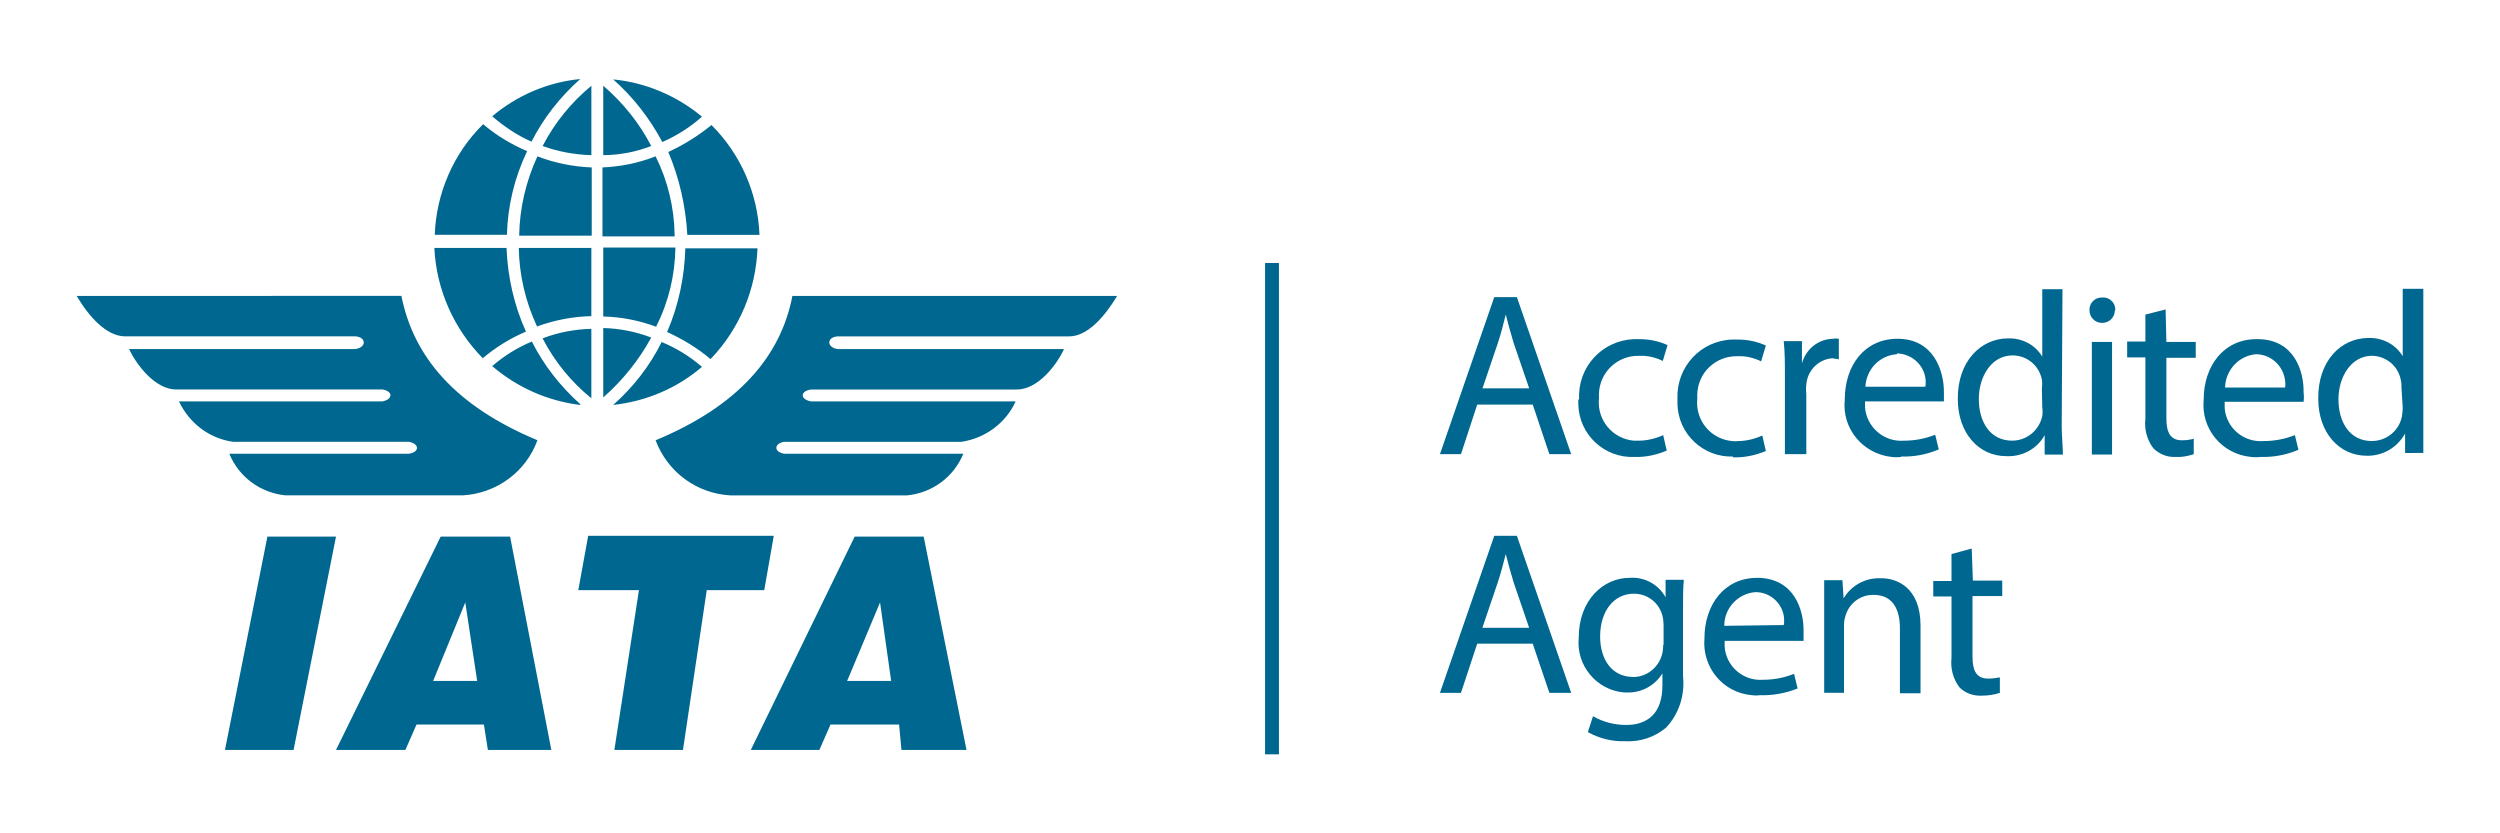
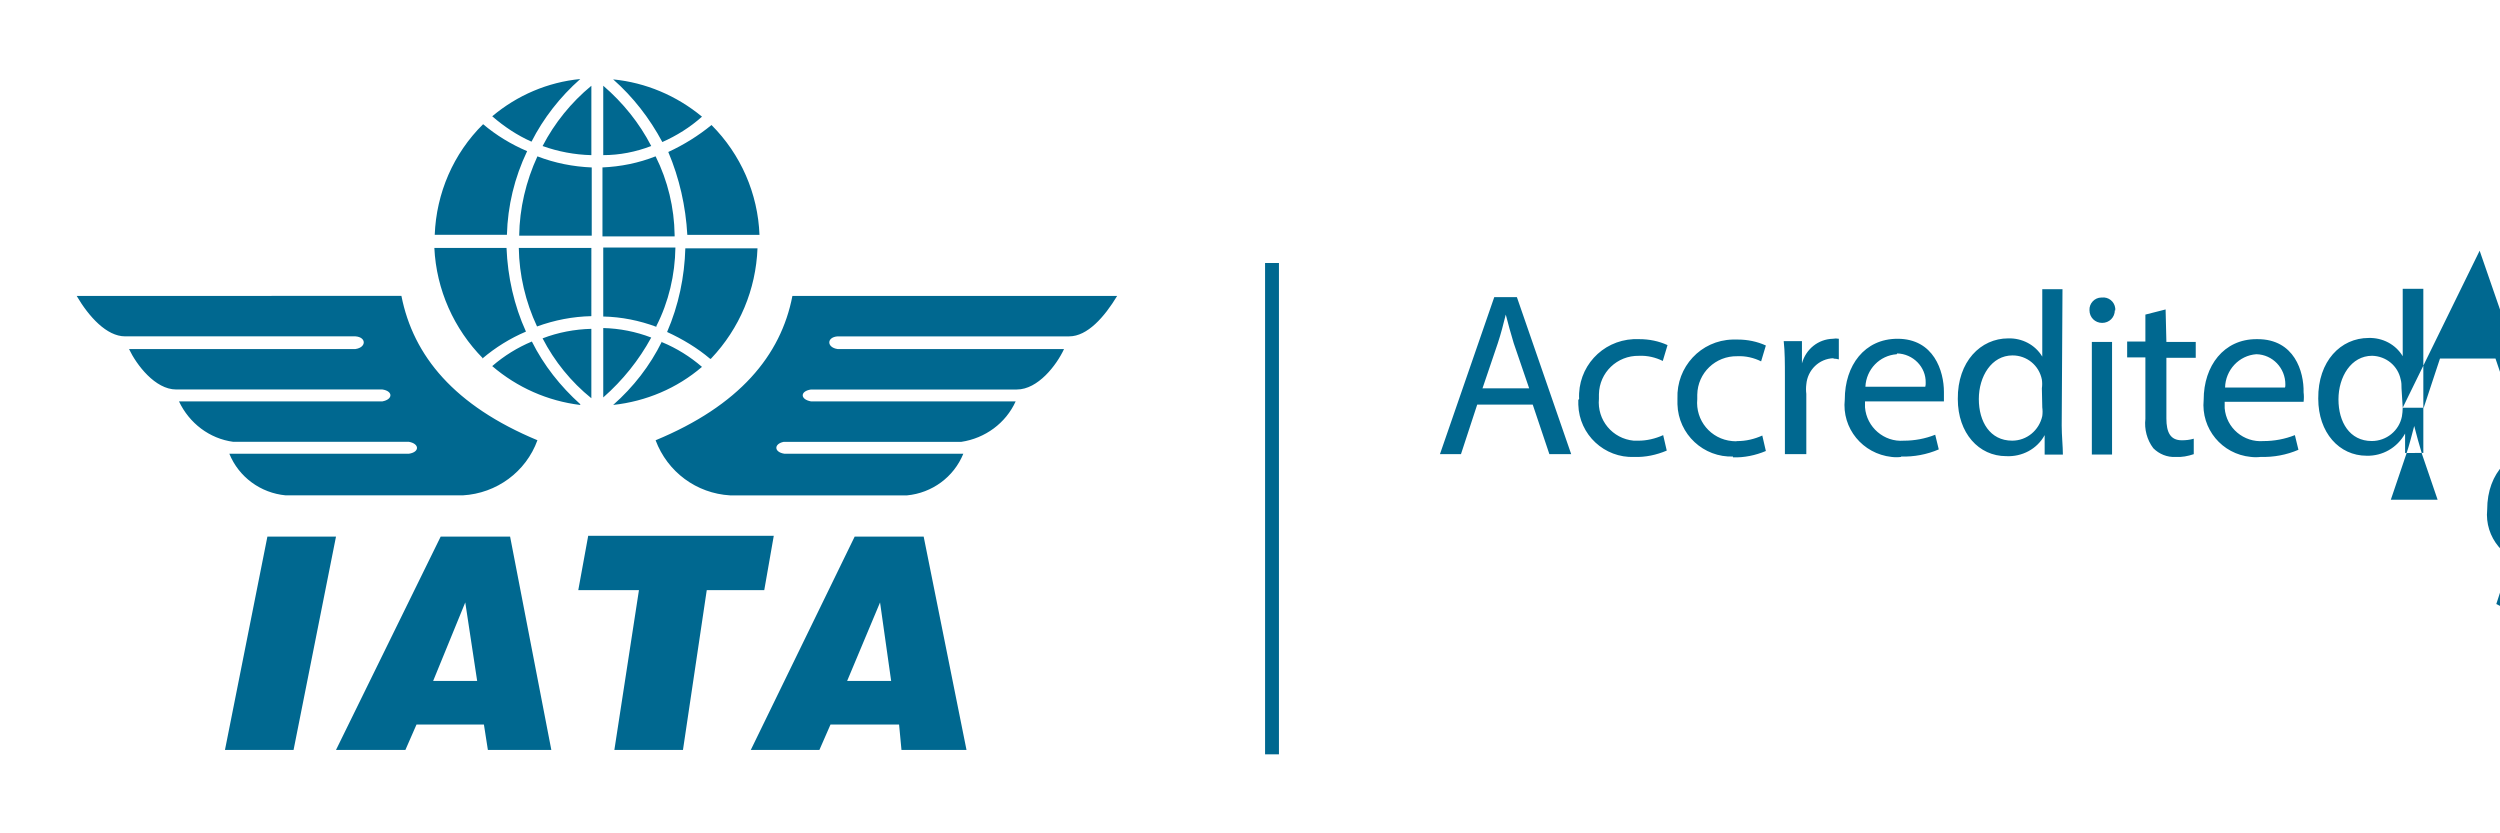
<svg xmlns="http://www.w3.org/2000/svg" xmlns:ns1="http://sodipodi.sourceforge.net/DTD/sodipodi-0.dtd" xmlns:ns2="http://www.inkscape.org/namespaces/inkscape" version="1.0" id="katman_1" x="0px" y="0px" viewBox="0 0 150 50" xml:space="preserve" ns1:docname="IATA_logo_150x50.svg" width="150" height="50" ns2:version="0.92.3 (2405546, 2018-03-11)">
  <defs id="defs843" />
  <ns1:namedview pagecolor="#ffffff" bordercolor="#666666" borderopacity="1" objecttolerance="10" gridtolerance="10" guidetolerance="10" ns2:pageopacity="0" ns2:pageshadow="2" ns2:window-width="1920" ns2:window-height="1009" id="namedview841" showgrid="false" ns2:pagecheckerboard="true" ns2:zoom="1" ns2:cx="400" ns2:cy="300" ns2:window-x="1592" ns2:window-y="31" ns2:window-maximized="1" ns2:current-layer="katman_1" />
  <style type="text/css" id="style836">
	.st0{fill-rule:evenodd;clip-rule:evenodd;fill:#006890;}
</style>
-   <path class="st0" d="m 51.28,32.197 -6.233,12.8 h 4.116 l 0.666,-1.523 h 4.116 l 0.143,1.523 h 3.902 l -2.57,-12.8 z m -0.452,8.66 1.975,-4.711 0.666,4.711 z M 31.889,8.5 c -0.857,-0.381 -1.642,-0.904 -2.355,-1.523 1.499,-1.261 3.331,-2.046 5.282,-2.236 -1.213,1.071 -2.213,2.355 -2.926,3.759 z m 15.655,9.255 h 19.485 c -0.761,1.261 -1.784,2.427 -2.879,2.427 H 50.257 c -0.666,0.048 -0.666,0.666 0,0.761 h 13.585 c -0.452,0.975 -1.57,2.427 -2.831,2.427 H 48.662 c -0.666,0.095 -0.666,0.595 0,0.714 h 12.277 c -0.595,1.309 -1.832,2.213 -3.259,2.427 H 47.021 c -0.595,0.119 -0.595,0.619 0.048,0.714 h 10.73 c -0.571,1.404 -1.88,2.355 -3.378,2.498 H 43.809 c -2.022,-0.119 -3.759,-1.404 -4.473,-3.307 4.996,-2.07 7.518,-5.068 8.208,-8.66 z m -1.689,17.654 H 42.405 l -1.427,9.588 h -4.116 l 1.475,-9.588 h -3.64 l 0.595,-3.259 H 46.426 Z M 35.482,9.309 c -0.999,-0.024 -1.999,-0.214 -2.926,-0.547 0.714,-1.38 1.713,-2.617 2.926,-3.616 z m -6.495,12.205 c -1.761,-1.784 -2.807,-4.14 -2.926,-6.638 h 4.33 c 0.071,1.737 0.452,3.45 1.166,5.02 -0.952,0.404 -1.832,0.952 -2.617,1.618 z m -14.989,4.996 c -1.428,-0.19 -2.641,-1.118 -3.259,-2.427 h 12.205 c 0.642,-0.119 0.642,-0.619 0,-0.714 H 10.572 c -1.261,0 -2.379,-1.475 -2.831,-2.427 H 21.326 c 0.666,-0.095 0.666,-0.714 0,-0.761 H 7.503 c -1.094,0 -2.165,-1.166 -2.903,-2.427 H 24.085 c 0.714,3.616 3.188,6.59 8.161,8.66 -0.69,1.903 -2.451,3.188 -4.473,3.307 H 17.138 c -1.499,-0.143 -2.807,-1.094 -3.378,-2.498 h 10.778 c 0.642,-0.095 0.642,-0.595 0,-0.714 z m 6.162,5.686 -2.546,12.8 h -4.116 l 2.546,-12.8 z m 6.281,0 -6.281,12.8 h 4.164 l 0.666,-1.523 h 4.045 l 0.238,1.523 h 3.807 l -2.474,-12.8 z m -0.452,8.66 1.927,-4.711 0.714,4.711 z m 4.425,-26.766 h -4.33 c 0.095,-2.498 1.118,-4.877 2.903,-6.638 0.785,0.666 1.689,1.213 2.641,1.618 -0.761,1.594 -1.166,3.283 -1.213,5.02 z m 6.376,-9.326 c 1.951,0.19 3.807,0.975 5.329,2.236 -0.714,0.642 -1.523,1.142 -2.379,1.523 -0.761,-1.428 -1.761,-2.712 -2.95,-3.759 z m 2.284,3.997 c -0.928,0.357 -1.903,0.547 -2.879,0.547 v -4.164 c 1.19,1.023 2.165,2.236 2.879,3.616 z m 1.404,5.425 h -4.33 v -4.14 c 1.094,-0.048 2.165,-0.262 3.188,-0.666 0.738,1.475 1.118,3.093 1.142,4.711 z m -0.738,6.352 c 0.857,0.357 1.665,0.857 2.379,1.475 -1.499,1.285 -3.355,2.07 -5.329,2.284 1.213,-1.071 2.213,-2.355 2.926,-3.807 v 0.048 z m -0.357,-0.928 c -1.023,-0.381 -2.094,-0.595 -3.188,-0.619 v -4.14 h 4.33 c -0.024,1.642 -0.404,3.259 -1.142,4.711 z m 3.236,1.927 c -0.785,-0.666 -1.665,-1.19 -2.593,-1.618 0.69,-1.594 1.047,-3.307 1.094,-5.02 h 4.33 c -0.095,2.474 -1.071,4.806 -2.784,6.614 z M 40.097,9.119 c 0.928,-0.428 1.808,-0.975 2.593,-1.618 1.761,1.761 2.784,4.116 2.879,6.59 h -4.33 c -0.095,-1.713 -0.476,-3.402 -1.142,-4.972 z m -4.616,9.85 c -1.118,0.024 -2.213,0.238 -3.259,0.619 -0.69,-1.475 -1.071,-3.093 -1.094,-4.711 h 4.354 z m 0,-4.83 h -4.33 c 0.024,-1.642 0.404,-3.259 1.094,-4.758 1.047,0.404 2.141,0.619 3.259,0.666 v 4.092 z m 0,9.755 c -1.213,-0.975 -2.213,-2.213 -2.926,-3.593 0.928,-0.357 1.927,-0.547 2.926,-0.571 z m -0.666,0.404 c -1.951,-0.238 -3.783,-1.047 -5.282,-2.332 0.714,-0.619 1.523,-1.118 2.379,-1.475 0.714,1.428 1.713,2.688 2.903,3.759 z m 1.38,-0.452 v -4.164 c 0.975,0.024 1.951,0.214 2.879,0.571 -0.738,1.356 -1.713,2.57 -2.879,3.593 z m 39.709,-8.065 h 0.833 v 29.478 h -0.833 z m 13.752,2.046 -3.259,9.422 h 1.261 l 0.975,-2.974 h 3.331 l 0.999,2.974 h 1.309 l -3.259,-9.422 z m -0.714,5.496 0.928,-2.736 c 0.19,-0.571 0.333,-1.142 0.476,-1.713 0.143,0.547 0.286,1.094 0.476,1.713 l 0.928,2.712 h -2.807 z m 5.805,0.619 c -0.095,-1.903 1.356,-3.497 3.259,-3.593 0.119,0 0.238,0 0.357,0 0.595,0 1.166,0.119 1.689,0.357 l -0.285,0.952 c -0.428,-0.214 -0.928,-0.333 -1.428,-0.309 -1.309,-0.024 -2.379,0.999 -2.403,2.308 0,0.095 0,0.167 0,0.262 -0.119,1.285 0.809,2.403 2.094,2.522 0.095,0 0.167,0 0.262,0 0.523,0 1.023,-0.119 1.499,-0.333 l 0.214,0.928 c -0.619,0.262 -1.285,0.404 -1.951,0.381 -1.784,0.071 -3.307,-1.332 -3.355,-3.141 0,-0.095 0,-0.19 0,-0.285 z m 9.255,3.45 c -1.784,0.071 -3.307,-1.332 -3.355,-3.141 0,-0.119 0,-0.214 0,-0.333 -0.071,-1.903 1.404,-3.497 3.307,-3.545 0.095,0 0.214,0 0.309,0 0.595,0 1.166,0.119 1.689,0.357 l -0.285,0.952 c -0.428,-0.214 -0.928,-0.333 -1.428,-0.309 -1.309,-0.024 -2.379,0.999 -2.403,2.308 0,0.095 0,0.167 0,0.262 -0.119,1.285 0.809,2.403 2.094,2.522 0.095,0 0.214,0.024 0.309,0 0.523,0 1.023,-0.119 1.499,-0.333 l 0.214,0.928 c -0.619,0.262 -1.309,0.404 -1.975,0.381 v -0.048 z m 6.019,-5.9 c -0.88,0.024 -1.57,0.714 -1.642,1.57 -0.024,0.19 -0.024,0.381 0,0.571 v 3.616 h -1.285 v -4.663 c 0,-0.785 0,-1.475 -0.071,-2.117 h 1.094 v 1.332 c 0.238,-0.857 0.975,-1.451 1.856,-1.475 0.119,-0.024 0.238,-0.024 0.357,0 v 1.237 c -0.095,-0.024 -0.214,-0.048 -0.333,-0.048 z m 4.045,5.9 c 0.761,0.024 1.546,-0.119 2.26,-0.428 l -0.214,-0.88 c -0.595,0.238 -1.237,0.357 -1.88,0.357 -1.19,0.095 -2.236,-0.809 -2.332,-1.999 0,-0.119 0,-0.238 0,-0.357 h 4.735 c 0,-0.19 0,-0.381 0,-0.571 0,-1.237 -0.595,-3.188 -2.784,-3.188 -1.975,0 -3.164,1.594 -3.164,3.64 -0.19,1.737 1.071,3.259 2.807,3.45 0.19,0.024 0.381,0.024 0.571,0 z m -0.238,-6.186 c 0.952,0.024 1.737,0.809 1.713,1.761 0,0.071 0,0.167 -0.024,0.238 h -3.593 c 0.048,-1.047 0.857,-1.88 1.88,-1.951 z m 9.921,-3.854 h -1.213 v 4.045 c -0.428,-0.714 -1.213,-1.118 -2.046,-1.094 -1.642,0 -3.045,1.38 -3.022,3.64 0,2.046 1.261,3.426 2.903,3.426 0.952,0.048 1.856,-0.428 2.308,-1.261 v 1.166 h 1.094 c 0,-0.476 -0.071,-1.142 -0.071,-1.737 z m -1.213,7.09 c 0.024,0.167 0.024,0.357 0,0.523 -0.19,0.857 -0.928,1.475 -1.808,1.475 -1.332,0 -1.999,-1.142 -1.999,-2.498 0,-1.356 0.761,-2.617 2.022,-2.617 0.857,0 1.594,0.595 1.761,1.451 0.024,0.167 0.024,0.357 0,0.523 z m 2.974,-3.926 h 1.213 v 6.757 h -1.213 z m 1.38,-1.903 c 0,0.428 -0.333,0.761 -0.761,0.761 -0.428,0 -0.761,-0.333 -0.761,-0.761 -0.024,-0.404 0.309,-0.761 0.714,-0.761 0,0 0.024,0 0.024,0 0.404,-0.048 0.761,0.238 0.809,0.642 0,0.048 0,0.095 0,0.143 z m 3.093,1.903 h 1.761 v 0.952 h -1.761 v 3.64 c 0,0.833 0.238,1.309 0.928,1.309 0.238,0 0.476,-0.024 0.714,-0.095 v 0.928 c -0.357,0.119 -0.714,0.19 -1.094,0.167 -0.5,0.024 -0.975,-0.167 -1.332,-0.523 -0.381,-0.5 -0.547,-1.142 -0.476,-1.761 v -3.688 h -1.094 v -0.952 h 1.094 v -1.618 l 1.213,-0.309 z m 5.401,-0.167 c -1.951,0 -3.164,1.594 -3.164,3.64 -0.167,1.737 1.094,3.259 2.831,3.426 0.19,0.024 0.404,0.024 0.595,0 0.761,0.024 1.546,-0.119 2.26,-0.428 l -0.214,-0.88 c -0.595,0.238 -1.237,0.357 -1.88,0.357 -1.19,0.095 -2.236,-0.785 -2.332,-1.975 0,-0.119 0,-0.238 0,-0.381 h 4.735 c 0.024,-0.19 0.024,-0.381 0,-0.571 0.024,-1.237 -0.547,-3.188 -2.76,-3.188 z m -1.88,2.903 c 0.024,-1.047 0.833,-1.927 1.88,-1.999 0.975,0.024 1.737,0.833 1.737,1.808 0,0.071 0,0.143 -0.024,0.19 z M 145.4,25.535 v -8.208 h -1.237 v 4.045 c -0.428,-0.714 -1.213,-1.118 -2.046,-1.094 -1.665,0 -3.045,1.38 -3.022,3.64 0,2.046 1.261,3.426 2.903,3.426 0.952,0.024 1.832,-0.476 2.308,-1.332 v 1.166 H 145.4 c 0,-0.357 0,-1.047 0,-1.642 z m -1.237,-1.071 c 0,0.19 -0.024,0.357 -0.048,0.523 -0.167,0.857 -0.928,1.475 -1.808,1.475 -1.332,0 -1.999,-1.142 -1.999,-2.498 0,-1.356 0.761,-2.617 2.022,-2.617 0.833,0.024 1.546,0.595 1.713,1.428 0.048,0.167 0.048,0.333 0.048,0.523 z m -54.507,7.685 -3.259,9.422 h 1.261 l 0.975,-2.95 h 3.331 l 0.999,2.95 h 1.309 l -3.259,-9.422 z m -0.714,5.52 0.928,-2.736 c 0.19,-0.571 0.333,-1.142 0.476,-1.689 0.143,0.547 0.286,1.094 0.476,1.713 l 0.928,2.712 z m 10.992,-1.832 c -0.428,-0.785 -1.285,-1.237 -2.165,-1.166 -1.546,0 -3.045,1.309 -3.045,3.593 -0.167,1.665 1.071,3.141 2.712,3.283 0.048,0 0.095,0 0.143,0 0.88,0.048 1.713,-0.404 2.165,-1.142 v 0.738 c 0,1.689 -0.928,2.355 -2.165,2.355 -0.69,0 -1.38,-0.167 -1.999,-0.523 l -0.309,0.952 c 0.69,0.381 1.451,0.571 2.236,0.547 0.904,0.048 1.761,-0.238 2.451,-0.809 0.785,-0.833 1.142,-1.951 1.023,-3.093 v -3.926 c 0,-0.833 0,-1.356 0.048,-1.856 h -1.094 z m -0.143,2.855 c 0,0.214 -0.024,0.452 -0.095,0.666 -0.238,0.738 -0.928,1.261 -1.689,1.261 -1.332,0 -1.999,-1.094 -1.999,-2.427 0,-1.57 0.857,-2.57 2.022,-2.57 0.809,0 1.499,0.523 1.713,1.309 0.048,0.19 0.071,0.381 0.071,0.571 v 1.19 z m 5.639,-4.021 c -1.975,0 -3.164,1.618 -3.164,3.64 -0.143,1.737 1.118,3.259 2.855,3.402 0.167,0.024 0.309,0.024 0.476,0 0.761,0.024 1.546,-0.119 2.26,-0.404 l -0.214,-0.88 c -0.595,0.238 -1.213,0.357 -1.856,0.357 -1.19,0.095 -2.236,-0.809 -2.308,-1.999 0,-0.119 0,-0.214 0,-0.333 h 4.735 c 0,-0.19 0,-0.381 0,-0.571 0.024,-1.285 -0.571,-3.212 -2.784,-3.212 z m -1.975,2.879 c 0,-1.071 0.833,-1.951 1.88,-2.022 0.952,0 1.737,0.785 1.713,1.737 0,0.071 0,0.167 -0.024,0.238 z m 11.777,0 v 4.045 h -1.237 v -3.902 c 0,-1.094 -0.404,-1.999 -1.57,-1.999 -0.785,-0.024 -1.475,0.5 -1.689,1.237 -0.071,0.19 -0.095,0.381 -0.095,0.571 v 4.068 h -1.19 v -6.757 h 1.094 l 0.071,1.094 c 0.452,-0.785 1.309,-1.237 2.189,-1.213 0.975,-0.024 2.427,0.523 2.427,2.855 z m 3.141,-2.712 h 1.761 v 0.928 h -1.784 v 3.64 c 0,0.833 0.238,1.309 0.928,1.309 0.238,0 0.476,-0.024 0.714,-0.071 v 0.928 c -0.357,0.119 -0.714,0.167 -1.094,0.167 -0.5,0.024 -0.975,-0.143 -1.332,-0.5 -0.381,-0.5 -0.547,-1.142 -0.476,-1.761 v -3.688 h -1.094 v -0.928 h 1.094 v -1.618 l 1.213,-0.333 z" id="path838" ns2:connector-curvature="0" style="clip-rule:evenodd;fill:#006890;fill-rule:evenodd;stroke-width:0.238" />
+   <path class="st0" d="m 51.28,32.197 -6.233,12.8 h 4.116 l 0.666,-1.523 h 4.116 l 0.143,1.523 h 3.902 l -2.57,-12.8 z m -0.452,8.66 1.975,-4.711 0.666,4.711 z M 31.889,8.5 c -0.857,-0.381 -1.642,-0.904 -2.355,-1.523 1.499,-1.261 3.331,-2.046 5.282,-2.236 -1.213,1.071 -2.213,2.355 -2.926,3.759 z m 15.655,9.255 h 19.485 c -0.761,1.261 -1.784,2.427 -2.879,2.427 H 50.257 c -0.666,0.048 -0.666,0.666 0,0.761 h 13.585 c -0.452,0.975 -1.57,2.427 -2.831,2.427 H 48.662 c -0.666,0.095 -0.666,0.595 0,0.714 h 12.277 c -0.595,1.309 -1.832,2.213 -3.259,2.427 H 47.021 c -0.595,0.119 -0.595,0.619 0.048,0.714 h 10.73 c -0.571,1.404 -1.88,2.355 -3.378,2.498 H 43.809 c -2.022,-0.119 -3.759,-1.404 -4.473,-3.307 4.996,-2.07 7.518,-5.068 8.208,-8.66 z m -1.689,17.654 H 42.405 l -1.427,9.588 h -4.116 l 1.475,-9.588 h -3.64 l 0.595,-3.259 H 46.426 Z M 35.482,9.309 c -0.999,-0.024 -1.999,-0.214 -2.926,-0.547 0.714,-1.38 1.713,-2.617 2.926,-3.616 z m -6.495,12.205 c -1.761,-1.784 -2.807,-4.14 -2.926,-6.638 h 4.33 c 0.071,1.737 0.452,3.45 1.166,5.02 -0.952,0.404 -1.832,0.952 -2.617,1.618 z m -14.989,4.996 c -1.428,-0.19 -2.641,-1.118 -3.259,-2.427 h 12.205 c 0.642,-0.119 0.642,-0.619 0,-0.714 H 10.572 c -1.261,0 -2.379,-1.475 -2.831,-2.427 H 21.326 c 0.666,-0.095 0.666,-0.714 0,-0.761 H 7.503 c -1.094,0 -2.165,-1.166 -2.903,-2.427 H 24.085 c 0.714,3.616 3.188,6.59 8.161,8.66 -0.69,1.903 -2.451,3.188 -4.473,3.307 H 17.138 c -1.499,-0.143 -2.807,-1.094 -3.378,-2.498 h 10.778 c 0.642,-0.095 0.642,-0.595 0,-0.714 z m 6.162,5.686 -2.546,12.8 h -4.116 l 2.546,-12.8 z m 6.281,0 -6.281,12.8 h 4.164 l 0.666,-1.523 h 4.045 l 0.238,1.523 h 3.807 l -2.474,-12.8 z m -0.452,8.66 1.927,-4.711 0.714,4.711 z m 4.425,-26.766 h -4.33 c 0.095,-2.498 1.118,-4.877 2.903,-6.638 0.785,0.666 1.689,1.213 2.641,1.618 -0.761,1.594 -1.166,3.283 -1.213,5.02 z m 6.376,-9.326 c 1.951,0.19 3.807,0.975 5.329,2.236 -0.714,0.642 -1.523,1.142 -2.379,1.523 -0.761,-1.428 -1.761,-2.712 -2.95,-3.759 z m 2.284,3.997 c -0.928,0.357 -1.903,0.547 -2.879,0.547 v -4.164 c 1.19,1.023 2.165,2.236 2.879,3.616 z m 1.404,5.425 h -4.33 v -4.14 c 1.094,-0.048 2.165,-0.262 3.188,-0.666 0.738,1.475 1.118,3.093 1.142,4.711 z m -0.738,6.352 c 0.857,0.357 1.665,0.857 2.379,1.475 -1.499,1.285 -3.355,2.07 -5.329,2.284 1.213,-1.071 2.213,-2.355 2.926,-3.807 v 0.048 z m -0.357,-0.928 c -1.023,-0.381 -2.094,-0.595 -3.188,-0.619 v -4.14 h 4.33 c -0.024,1.642 -0.404,3.259 -1.142,4.711 z m 3.236,1.927 c -0.785,-0.666 -1.665,-1.19 -2.593,-1.618 0.69,-1.594 1.047,-3.307 1.094,-5.02 h 4.33 c -0.095,2.474 -1.071,4.806 -2.784,6.614 z M 40.097,9.119 c 0.928,-0.428 1.808,-0.975 2.593,-1.618 1.761,1.761 2.784,4.116 2.879,6.59 h -4.33 c -0.095,-1.713 -0.476,-3.402 -1.142,-4.972 z m -4.616,9.85 c -1.118,0.024 -2.213,0.238 -3.259,0.619 -0.69,-1.475 -1.071,-3.093 -1.094,-4.711 h 4.354 z m 0,-4.83 h -4.33 c 0.024,-1.642 0.404,-3.259 1.094,-4.758 1.047,0.404 2.141,0.619 3.259,0.666 v 4.092 z m 0,9.755 c -1.213,-0.975 -2.213,-2.213 -2.926,-3.593 0.928,-0.357 1.927,-0.547 2.926,-0.571 z m -0.666,0.404 c -1.951,-0.238 -3.783,-1.047 -5.282,-2.332 0.714,-0.619 1.523,-1.118 2.379,-1.475 0.714,1.428 1.713,2.688 2.903,3.759 z m 1.38,-0.452 v -4.164 c 0.975,0.024 1.951,0.214 2.879,0.571 -0.738,1.356 -1.713,2.57 -2.879,3.593 z m 39.709,-8.065 h 0.833 v 29.478 h -0.833 z m 13.752,2.046 -3.259,9.422 h 1.261 l 0.975,-2.974 h 3.331 l 0.999,2.974 h 1.309 l -3.259,-9.422 z m -0.714,5.496 0.928,-2.736 c 0.19,-0.571 0.333,-1.142 0.476,-1.713 0.143,0.547 0.286,1.094 0.476,1.713 l 0.928,2.712 h -2.807 z m 5.805,0.619 c -0.095,-1.903 1.356,-3.497 3.259,-3.593 0.119,0 0.238,0 0.357,0 0.595,0 1.166,0.119 1.689,0.357 l -0.285,0.952 c -0.428,-0.214 -0.928,-0.333 -1.428,-0.309 -1.309,-0.024 -2.379,0.999 -2.403,2.308 0,0.095 0,0.167 0,0.262 -0.119,1.285 0.809,2.403 2.094,2.522 0.095,0 0.167,0 0.262,0 0.523,0 1.023,-0.119 1.499,-0.333 l 0.214,0.928 c -0.619,0.262 -1.285,0.404 -1.951,0.381 -1.784,0.071 -3.307,-1.332 -3.355,-3.141 0,-0.095 0,-0.19 0,-0.285 z m 9.255,3.45 c -1.784,0.071 -3.307,-1.332 -3.355,-3.141 0,-0.119 0,-0.214 0,-0.333 -0.071,-1.903 1.404,-3.497 3.307,-3.545 0.095,0 0.214,0 0.309,0 0.595,0 1.166,0.119 1.689,0.357 l -0.285,0.952 c -0.428,-0.214 -0.928,-0.333 -1.428,-0.309 -1.309,-0.024 -2.379,0.999 -2.403,2.308 0,0.095 0,0.167 0,0.262 -0.119,1.285 0.809,2.403 2.094,2.522 0.095,0 0.214,0.024 0.309,0 0.523,0 1.023,-0.119 1.499,-0.333 l 0.214,0.928 c -0.619,0.262 -1.309,0.404 -1.975,0.381 v -0.048 z m 6.019,-5.9 c -0.88,0.024 -1.57,0.714 -1.642,1.57 -0.024,0.19 -0.024,0.381 0,0.571 v 3.616 h -1.285 v -4.663 c 0,-0.785 0,-1.475 -0.071,-2.117 h 1.094 v 1.332 c 0.238,-0.857 0.975,-1.451 1.856,-1.475 0.119,-0.024 0.238,-0.024 0.357,0 v 1.237 c -0.095,-0.024 -0.214,-0.048 -0.333,-0.048 z m 4.045,5.9 c 0.761,0.024 1.546,-0.119 2.26,-0.428 l -0.214,-0.88 c -0.595,0.238 -1.237,0.357 -1.88,0.357 -1.19,0.095 -2.236,-0.809 -2.332,-1.999 0,-0.119 0,-0.238 0,-0.357 h 4.735 c 0,-0.19 0,-0.381 0,-0.571 0,-1.237 -0.595,-3.188 -2.784,-3.188 -1.975,0 -3.164,1.594 -3.164,3.64 -0.19,1.737 1.071,3.259 2.807,3.45 0.19,0.024 0.381,0.024 0.571,0 z m -0.238,-6.186 c 0.952,0.024 1.737,0.809 1.713,1.761 0,0.071 0,0.167 -0.024,0.238 h -3.593 c 0.048,-1.047 0.857,-1.88 1.88,-1.951 z m 9.921,-3.854 h -1.213 v 4.045 c -0.428,-0.714 -1.213,-1.118 -2.046,-1.094 -1.642,0 -3.045,1.38 -3.022,3.64 0,2.046 1.261,3.426 2.903,3.426 0.952,0.048 1.856,-0.428 2.308,-1.261 v 1.166 h 1.094 c 0,-0.476 -0.071,-1.142 -0.071,-1.737 z m -1.213,7.09 c 0.024,0.167 0.024,0.357 0,0.523 -0.19,0.857 -0.928,1.475 -1.808,1.475 -1.332,0 -1.999,-1.142 -1.999,-2.498 0,-1.356 0.761,-2.617 2.022,-2.617 0.857,0 1.594,0.595 1.761,1.451 0.024,0.167 0.024,0.357 0,0.523 z m 2.974,-3.926 h 1.213 v 6.757 h -1.213 z m 1.38,-1.903 c 0,0.428 -0.333,0.761 -0.761,0.761 -0.428,0 -0.761,-0.333 -0.761,-0.761 -0.024,-0.404 0.309,-0.761 0.714,-0.761 0,0 0.024,0 0.024,0 0.404,-0.048 0.761,0.238 0.809,0.642 0,0.048 0,0.095 0,0.143 z m 3.093,1.903 h 1.761 v 0.952 h -1.761 v 3.64 c 0,0.833 0.238,1.309 0.928,1.309 0.238,0 0.476,-0.024 0.714,-0.095 v 0.928 c -0.357,0.119 -0.714,0.19 -1.094,0.167 -0.5,0.024 -0.975,-0.167 -1.332,-0.523 -0.381,-0.5 -0.547,-1.142 -0.476,-1.761 v -3.688 h -1.094 v -0.952 h 1.094 v -1.618 l 1.213,-0.309 z m 5.401,-0.167 c -1.951,0 -3.164,1.594 -3.164,3.64 -0.167,1.737 1.094,3.259 2.831,3.426 0.19,0.024 0.404,0.024 0.595,0 0.761,0.024 1.546,-0.119 2.26,-0.428 l -0.214,-0.88 c -0.595,0.238 -1.237,0.357 -1.88,0.357 -1.19,0.095 -2.236,-0.785 -2.332,-1.975 0,-0.119 0,-0.238 0,-0.381 h 4.735 c 0.024,-0.19 0.024,-0.381 0,-0.571 0.024,-1.237 -0.547,-3.188 -2.76,-3.188 z m -1.88,2.903 c 0.024,-1.047 0.833,-1.927 1.88,-1.999 0.975,0.024 1.737,0.833 1.737,1.808 0,0.071 0,0.143 -0.024,0.19 z M 145.4,25.535 v -8.208 h -1.237 v 4.045 c -0.428,-0.714 -1.213,-1.118 -2.046,-1.094 -1.665,0 -3.045,1.38 -3.022,3.64 0,2.046 1.261,3.426 2.903,3.426 0.952,0.024 1.832,-0.476 2.308,-1.332 v 1.166 H 145.4 c 0,-0.357 0,-1.047 0,-1.642 z m -1.237,-1.071 c 0,0.19 -0.024,0.357 -0.048,0.523 -0.167,0.857 -0.928,1.475 -1.808,1.475 -1.332,0 -1.999,-1.142 -1.999,-2.498 0,-1.356 0.761,-2.617 2.022,-2.617 0.833,0.024 1.546,0.595 1.713,1.428 0.048,0.167 0.048,0.333 0.048,0.523 z h 1.261 l 0.975,-2.95 h 3.331 l 0.999,2.95 h 1.309 l -3.259,-9.422 z m -0.714,5.52 0.928,-2.736 c 0.19,-0.571 0.333,-1.142 0.476,-1.689 0.143,0.547 0.286,1.094 0.476,1.713 l 0.928,2.712 z m 10.992,-1.832 c -0.428,-0.785 -1.285,-1.237 -2.165,-1.166 -1.546,0 -3.045,1.309 -3.045,3.593 -0.167,1.665 1.071,3.141 2.712,3.283 0.048,0 0.095,0 0.143,0 0.88,0.048 1.713,-0.404 2.165,-1.142 v 0.738 c 0,1.689 -0.928,2.355 -2.165,2.355 -0.69,0 -1.38,-0.167 -1.999,-0.523 l -0.309,0.952 c 0.69,0.381 1.451,0.571 2.236,0.547 0.904,0.048 1.761,-0.238 2.451,-0.809 0.785,-0.833 1.142,-1.951 1.023,-3.093 v -3.926 c 0,-0.833 0,-1.356 0.048,-1.856 h -1.094 z m -0.143,2.855 c 0,0.214 -0.024,0.452 -0.095,0.666 -0.238,0.738 -0.928,1.261 -1.689,1.261 -1.332,0 -1.999,-1.094 -1.999,-2.427 0,-1.57 0.857,-2.57 2.022,-2.57 0.809,0 1.499,0.523 1.713,1.309 0.048,0.19 0.071,0.381 0.071,0.571 v 1.19 z m 5.639,-4.021 c -1.975,0 -3.164,1.618 -3.164,3.64 -0.143,1.737 1.118,3.259 2.855,3.402 0.167,0.024 0.309,0.024 0.476,0 0.761,0.024 1.546,-0.119 2.26,-0.404 l -0.214,-0.88 c -0.595,0.238 -1.213,0.357 -1.856,0.357 -1.19,0.095 -2.236,-0.809 -2.308,-1.999 0,-0.119 0,-0.214 0,-0.333 h 4.735 c 0,-0.19 0,-0.381 0,-0.571 0.024,-1.285 -0.571,-3.212 -2.784,-3.212 z m -1.975,2.879 c 0,-1.071 0.833,-1.951 1.88,-2.022 0.952,0 1.737,0.785 1.713,1.737 0,0.071 0,0.167 -0.024,0.238 z m 11.777,0 v 4.045 h -1.237 v -3.902 c 0,-1.094 -0.404,-1.999 -1.57,-1.999 -0.785,-0.024 -1.475,0.5 -1.689,1.237 -0.071,0.19 -0.095,0.381 -0.095,0.571 v 4.068 h -1.19 v -6.757 h 1.094 l 0.071,1.094 c 0.452,-0.785 1.309,-1.237 2.189,-1.213 0.975,-0.024 2.427,0.523 2.427,2.855 z m 3.141,-2.712 h 1.761 v 0.928 h -1.784 v 3.64 c 0,0.833 0.238,1.309 0.928,1.309 0.238,0 0.476,-0.024 0.714,-0.071 v 0.928 c -0.357,0.119 -0.714,0.167 -1.094,0.167 -0.5,0.024 -0.975,-0.143 -1.332,-0.5 -0.381,-0.5 -0.547,-1.142 -0.476,-1.761 v -3.688 h -1.094 v -0.928 h 1.094 v -1.618 l 1.213,-0.333 z" id="path838" ns2:connector-curvature="0" style="clip-rule:evenodd;fill:#006890;fill-rule:evenodd;stroke-width:0.238" />
</svg>